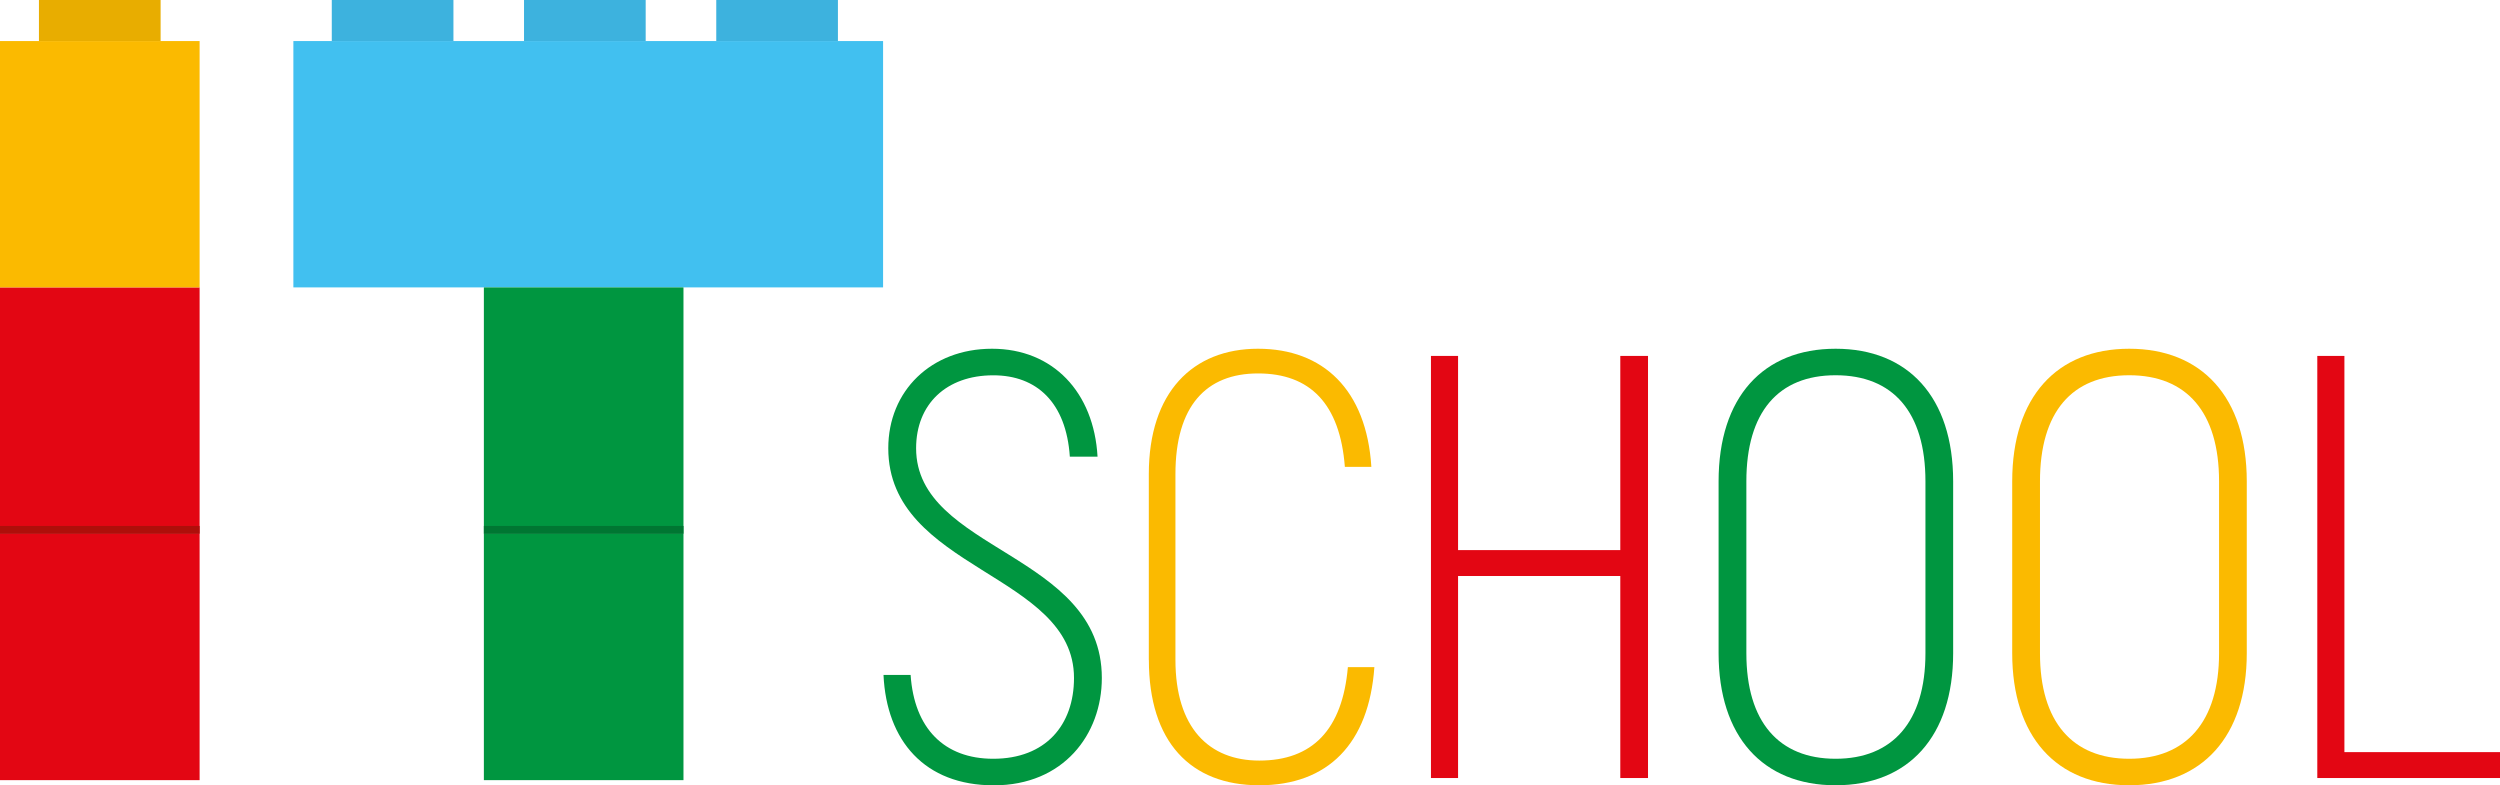
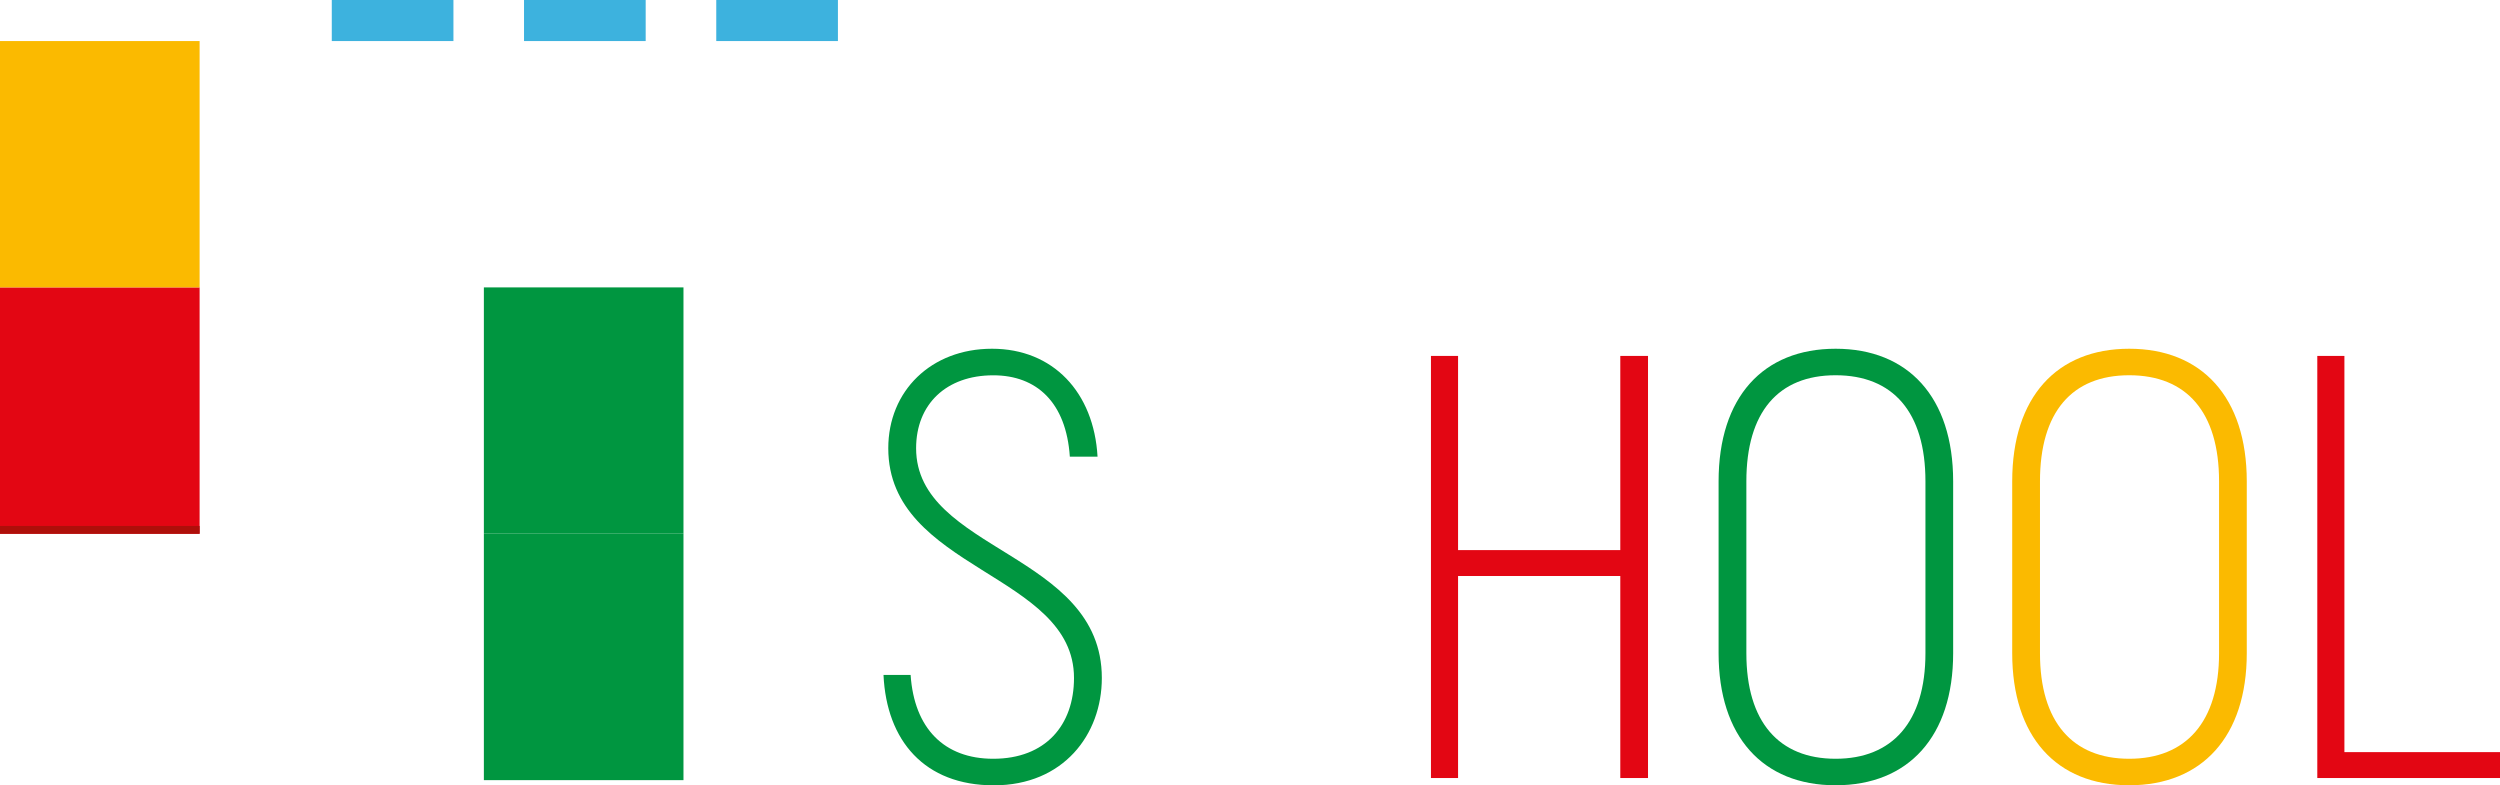
<svg xmlns="http://www.w3.org/2000/svg" id="_Слой_2" data-name="Слой 2" viewBox="0 0 414.06 130.06">
  <defs>
    <style>      .cls-1 {        fill: #009640;      }      .cls-2 {        fill: #3db2de;      }      .cls-3 {        fill: #e8ad00;      }      .cls-4 {        fill: #41c0f0;      }      .cls-5 {        fill: #e30613;      }      .cls-6 {        fill: #ae0f0a;      }      .cls-7 {        fill: #fbba00;      }      .cls-8 {        fill: #007632;      }    </style>
  </defs>
  <g id="Layer_1" data-name="Layer 1">
    <g>
      <g>
-         <rect class="cls-4" x="48.59" y="6.8" width="97.67" height="40.8" />
        <rect class="cls-2" x="54.95" width="20.15" height="6.8" />
        <rect class="cls-2" x="86.79" width="20.15" height="6.8" />
        <rect class="cls-2" x="118.63" width="20.15" height="6.8" />
        <rect class="cls-1" x="80.14" y="88.41" width="33.06" height="40.8" />
        <rect class="cls-1" x="80.14" y="47.6" width="33.06" height="40.8" />
-         <rect class="cls-8" x="80.14" y="87.11" width="33.06" height="1.3" />
      </g>
      <g>
-         <rect class="cls-5" x="0" y="88.41" width="33.06" height="40.8" />
        <rect class="cls-5" x="0" y="47.6" width="33.06" height="40.8" />
        <rect class="cls-7" x="0" y="6.8" width="33.06" height="40.8" />
-         <rect class="cls-3" x="6.45" y="0" width="20.15" height="6.8" />
        <rect class="cls-6" y="87.11" width="33.06" height="1.3" />
      </g>
      <path class="cls-1" d="M146.33,111.79h4.49c.6,8.89,5.59,13.88,13.68,13.88,8.69,0,13.38-5.59,13.38-13.38,0-17.38-30.76-17.88-30.76-38.05,0-9.49,7.09-16.48,17.18-16.48s16.88,7.19,17.48,17.88h-4.59c-.6-8.99-5.49-13.48-12.68-13.48-7.79,0-12.78,4.79-12.78,12.08,0,17.08,30.76,17.28,30.76,38.05,0,9.39-6.39,17.78-17.88,17.78s-17.78-7.39-18.28-18.28Z" />
-       <path class="cls-7" d="M190.27,109.29v-30.76c0-13.58,7.29-20.77,18.08-20.77s17.98,6.79,18.78,19.57h-4.39c-.8-10.49-5.79-15.48-14.38-15.48s-13.68,5.39-13.68,16.68v30.76c0,11.29,5.59,16.68,13.88,16.68,8.79,0,13.78-5.09,14.68-15.48h4.39c-.9,12.68-7.69,19.57-19.07,19.57s-18.28-7.19-18.28-20.77Z" />
      <path class="cls-5" d="M272.95,58.95v69.91h-4.59v-33.46h-26.87v33.46h-4.49V58.95h4.49v32.16h26.87V58.95h4.59Z" />
      <path class="cls-1" d="M284.64,108.19v-28.46c0-13.98,7.39-21.97,19.38-21.97s19.47,7.99,19.47,21.97v28.46c0,13.78-7.39,21.87-19.47,21.87s-19.38-8.09-19.38-21.87Zm34.26,0v-28.46c0-11.49-5.39-17.58-14.88-17.58s-14.78,6.09-14.78,17.58v28.46c0,11.39,5.39,17.48,14.78,17.48s14.88-6.09,14.88-17.48Z" />
      <path class="cls-7" d="M333.27,108.19v-28.46c0-13.98,7.39-21.97,19.38-21.97s19.47,7.99,19.47,21.97v28.46c0,13.78-7.39,21.87-19.47,21.87s-19.38-8.09-19.38-21.87Zm34.26,0v-28.46c0-11.49-5.39-17.58-14.88-17.58s-14.78,6.09-14.78,17.58v28.46c0,11.39,5.39,17.48,14.78,17.48s14.88-6.09,14.88-17.48Z" />
      <path class="cls-5" d="M414.06,124.57v4.29h-30.26V58.95h4.49V124.57h25.77Z" />
    </g>
  </g>
</svg>